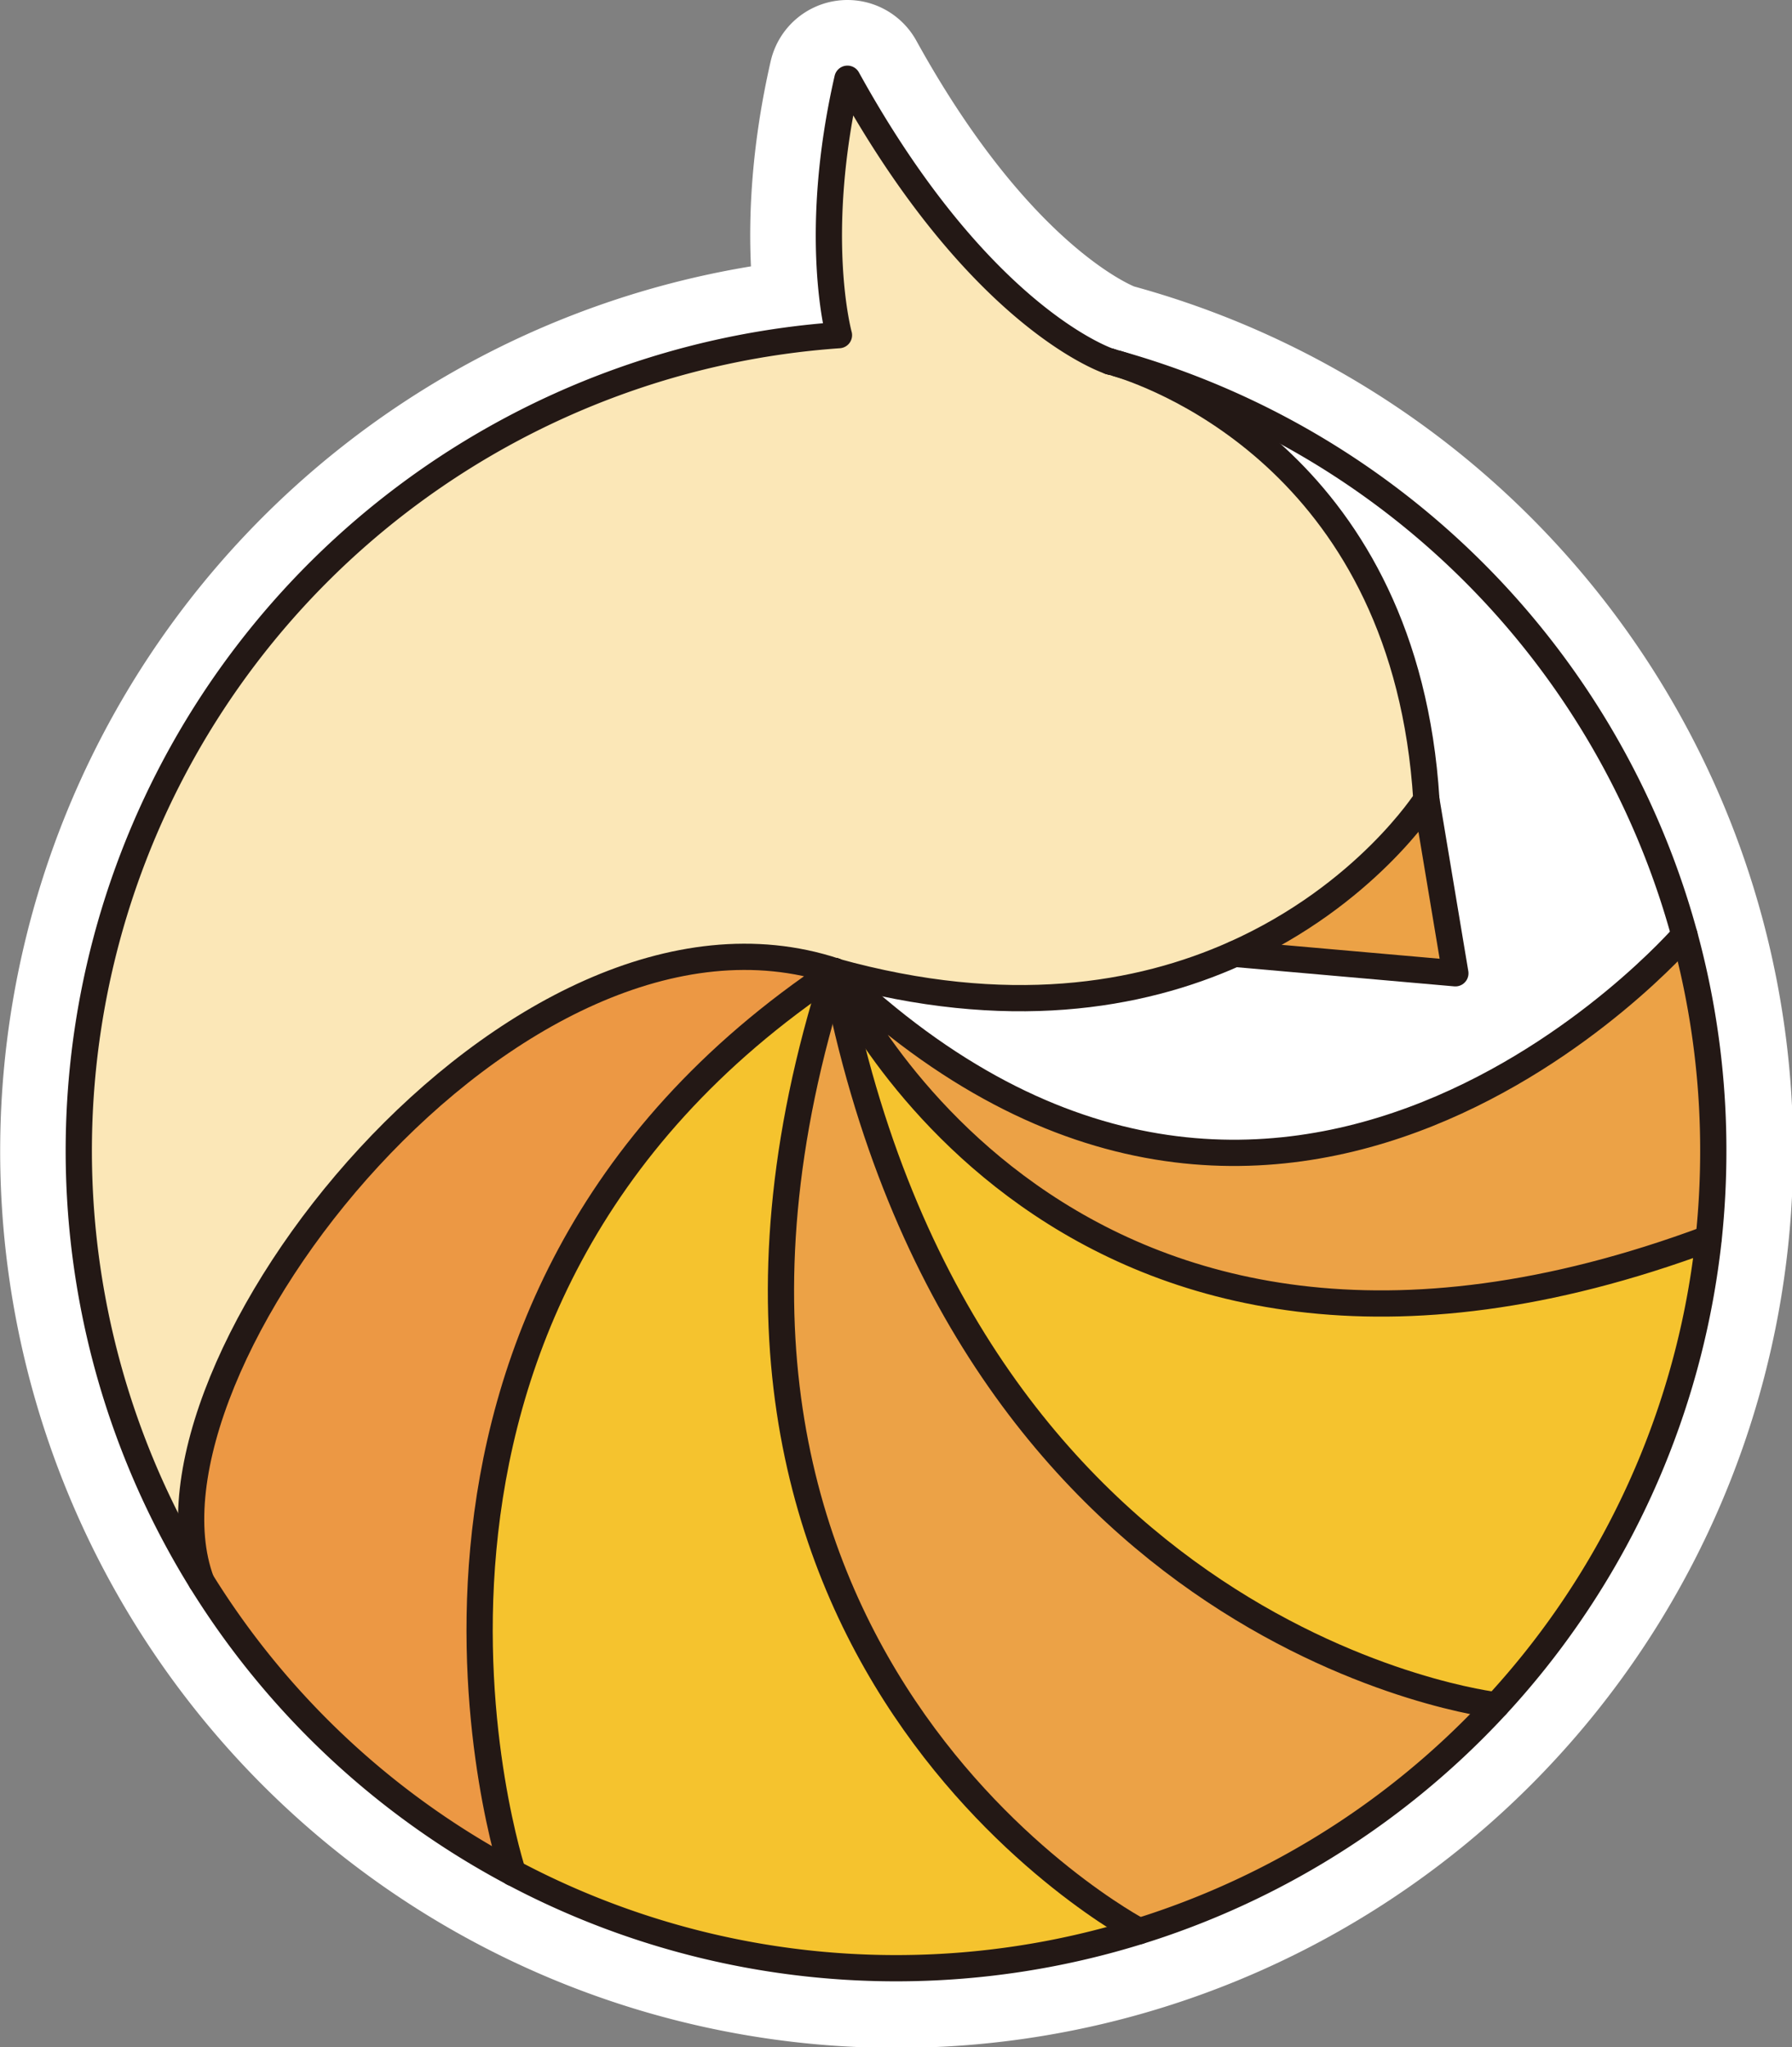
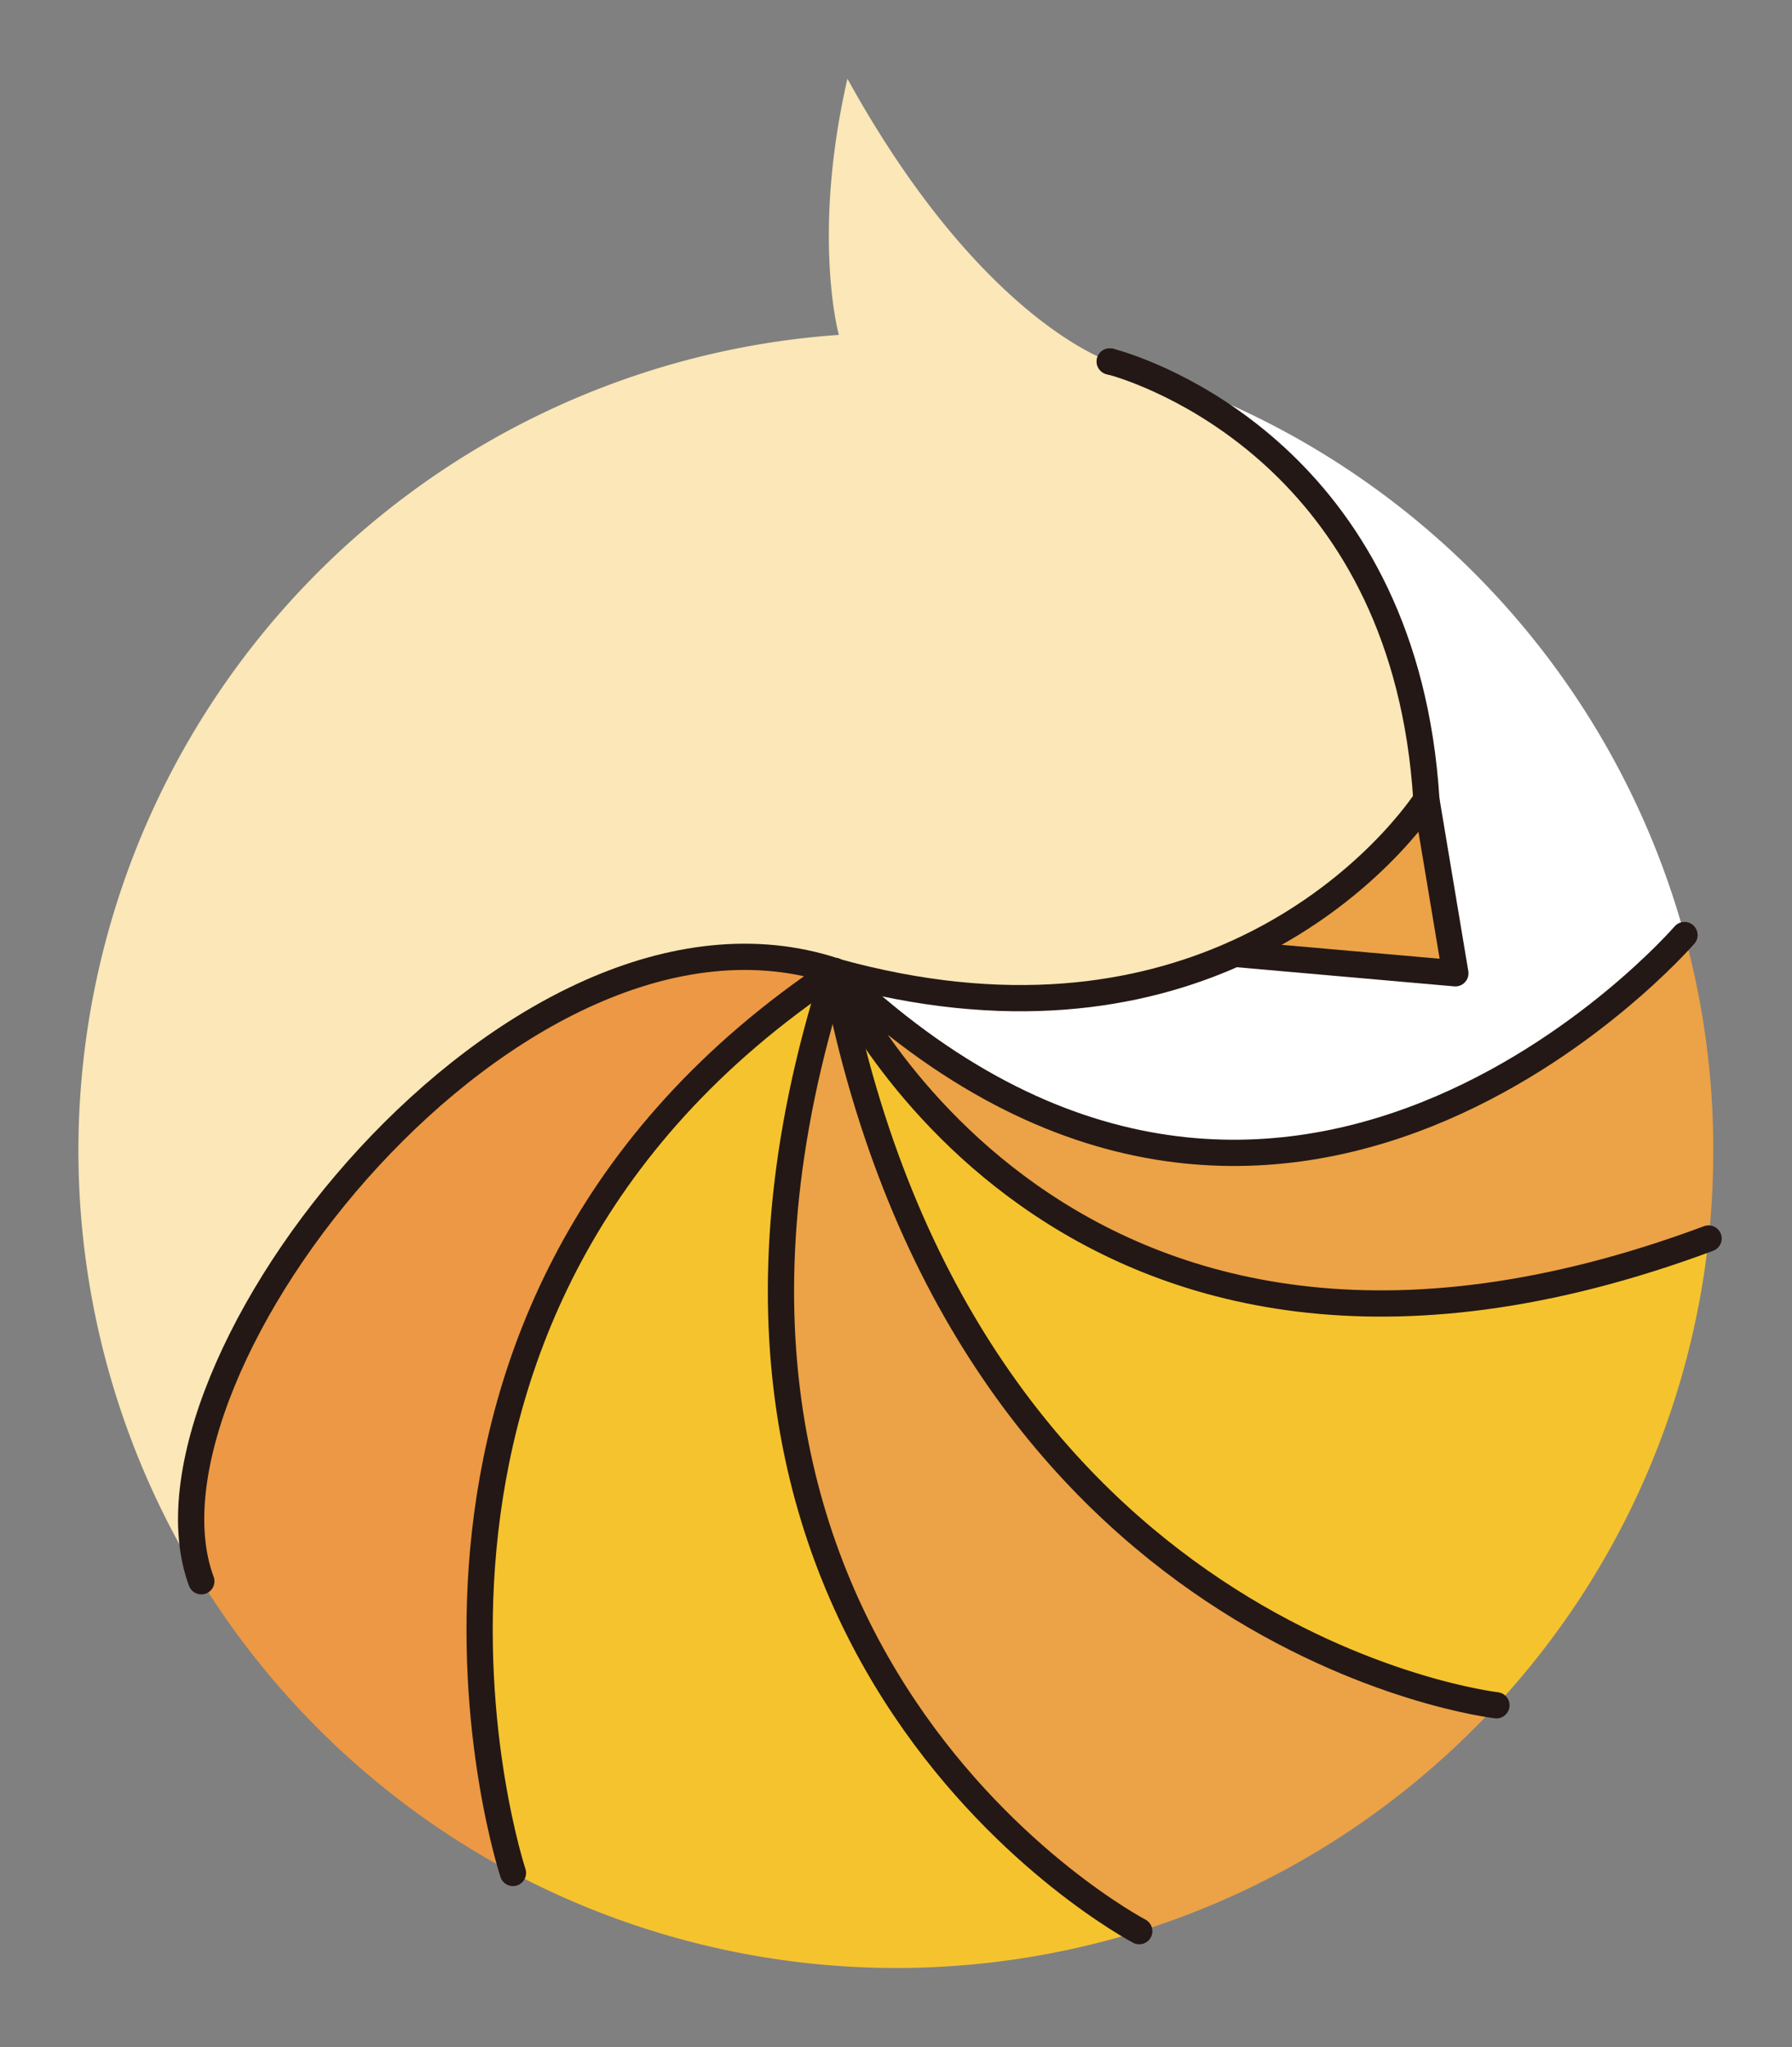
<svg xmlns="http://www.w3.org/2000/svg" viewBox="0 0 273.19 311.98">
  <rect x="0" y="0" width="273.19" height="311.98" fill="#808080" stroke="none" />
  <defs>
    <style>.cls-1,.cls-7{fill:none;stroke-linecap:round;stroke-linejoin:round;}.cls-1{stroke:#fff;stroke-width:24px;}.cls-2{fill:#fff;}.cls-3{fill:#eca246;}.cls-4{fill:#f5c32e;}.cls-5{fill:#fbe7b7;}.cls-6{fill:#ec9844;}.cls-7{stroke:#231815;stroke-width:4px;}</style>
  </defs>
  <title>画板 1</title>
  <g id="图层_2" data-name="图层 2">
-     <path class="cls-1" d="M129.19,12c20.34,36.85,40,43.09,40,43.09a124.67,124.67,0,1,1-41.27-4S123.7,36,129.19,12Z" />
-   </g>
+     </g>
  <g id="图层_1" data-name="图层 1">
-     <path class="cls-2" d="M170.37,55.43a124.77,124.77,0,0,1,86.43,87.08S195.55,213.4,127.26,148c26.34,7.31,46.49,3.82,61-2.66l33.63,3-4.42-26.47C214.3,71.41,177.52,57.64,170.37,55.43Z" />
+     <path class="cls-2" d="M170.37,55.43a124.77,124.77,0,0,1,86.43,87.08S195.55,213.4,127.26,148l33.63,3-4.42-26.47C214.3,71.41,177.52,57.64,170.37,55.43Z" />
    <path class="cls-3" d="M261.19,175.38a126.64,126.64,0,0,1-.71,13.42h0C161.71,225.6,127.26,148,127.26,148c68.29,65.36,129.54-5.53,129.54-5.53A124.16,124.16,0,0,1,261.19,175.38Z" />
    <path class="cls-4" d="M260.47,188.8h0a124.14,124.14,0,0,1-32.35,71.1S147,250.67,127.26,148C127.26,148,161.71,225.6,260.47,188.8Z" />
    <path class="cls-3" d="M228.13,259.9a124.64,124.64,0,0,1-54.45,34.47S93.76,252.54,127.26,148C147,250.67,228.13,259.9,228.13,259.9Z" />
    <path class="cls-3" d="M217.45,121.87l4.42,26.47-33.63-3C208.19,136.46,217.45,121.87,217.45,121.87Z" />
    <path class="cls-5" d="M170.37,55.43c7.15,2.21,43.93,16,47.08,66.44,0,0-9.26,14.59-29.21,23.51-14.49,6.48-34.64,10-61,2.66-48.55-16-108.62,60.64-96.57,93a124.62,124.62,0,0,1,97.21-190S123.7,36,129.19,12c20.34,36.85,40,43.09,40,43.09h.05l.24.07Z" />
    <path class="cls-4" d="M127.26,148c-33.5,104.5,46.42,146.33,46.42,146.33a125,125,0,0,1-95.49-8.9h0S49.8,199.55,127.26,148Z" />
    <path class="cls-6" d="M30.69,241c-12-32.36,48-109,96.57-93C49.8,199.55,78.2,285.46,78.2,285.46h0A125.05,125.05,0,0,1,30.69,241Z" />
-     <path class="cls-7" d="M170.37,55.43a124.49,124.49,0,0,1,90.82,120,126.64,126.64,0,0,1-.71,13.42A124.6,124.6,0,1,1,127.9,51.08S123.7,36,129.19,12c20.34,36.85,40,43.09,40,43.09" />
    <path class="cls-7" d="M169.22,55.1l.24.07" />
    <path class="cls-7" d="M169.17,55.09h.05l.24.07.91.26c7.15,2.21,43.93,16,47.08,66.44,0,0-9.26,14.59-29.21,23.51-14.49,6.48-34.64,10-61,2.66" />
    <path class="cls-7" d="M256.8,142.51S195.55,213.4,127.26,148c0,0,34.45,77.56,133.21,40.76" />
    <path class="cls-7" d="M127.26,148C147,250.67,228.13,259.9,228.13,259.9" />
    <path class="cls-7" d="M127.26,148c-33.5,104.5,46.42,146.33,46.42,146.33" />
    <path class="cls-7" d="M30.69,241c-12-32.36,48-109,96.57-93C49.8,199.55,78.2,285.46,78.2,285.46" />
    <polyline class="cls-7" points="217.45 121.87 221.87 148.34 188.24 145.38" />
  </g>
</svg>